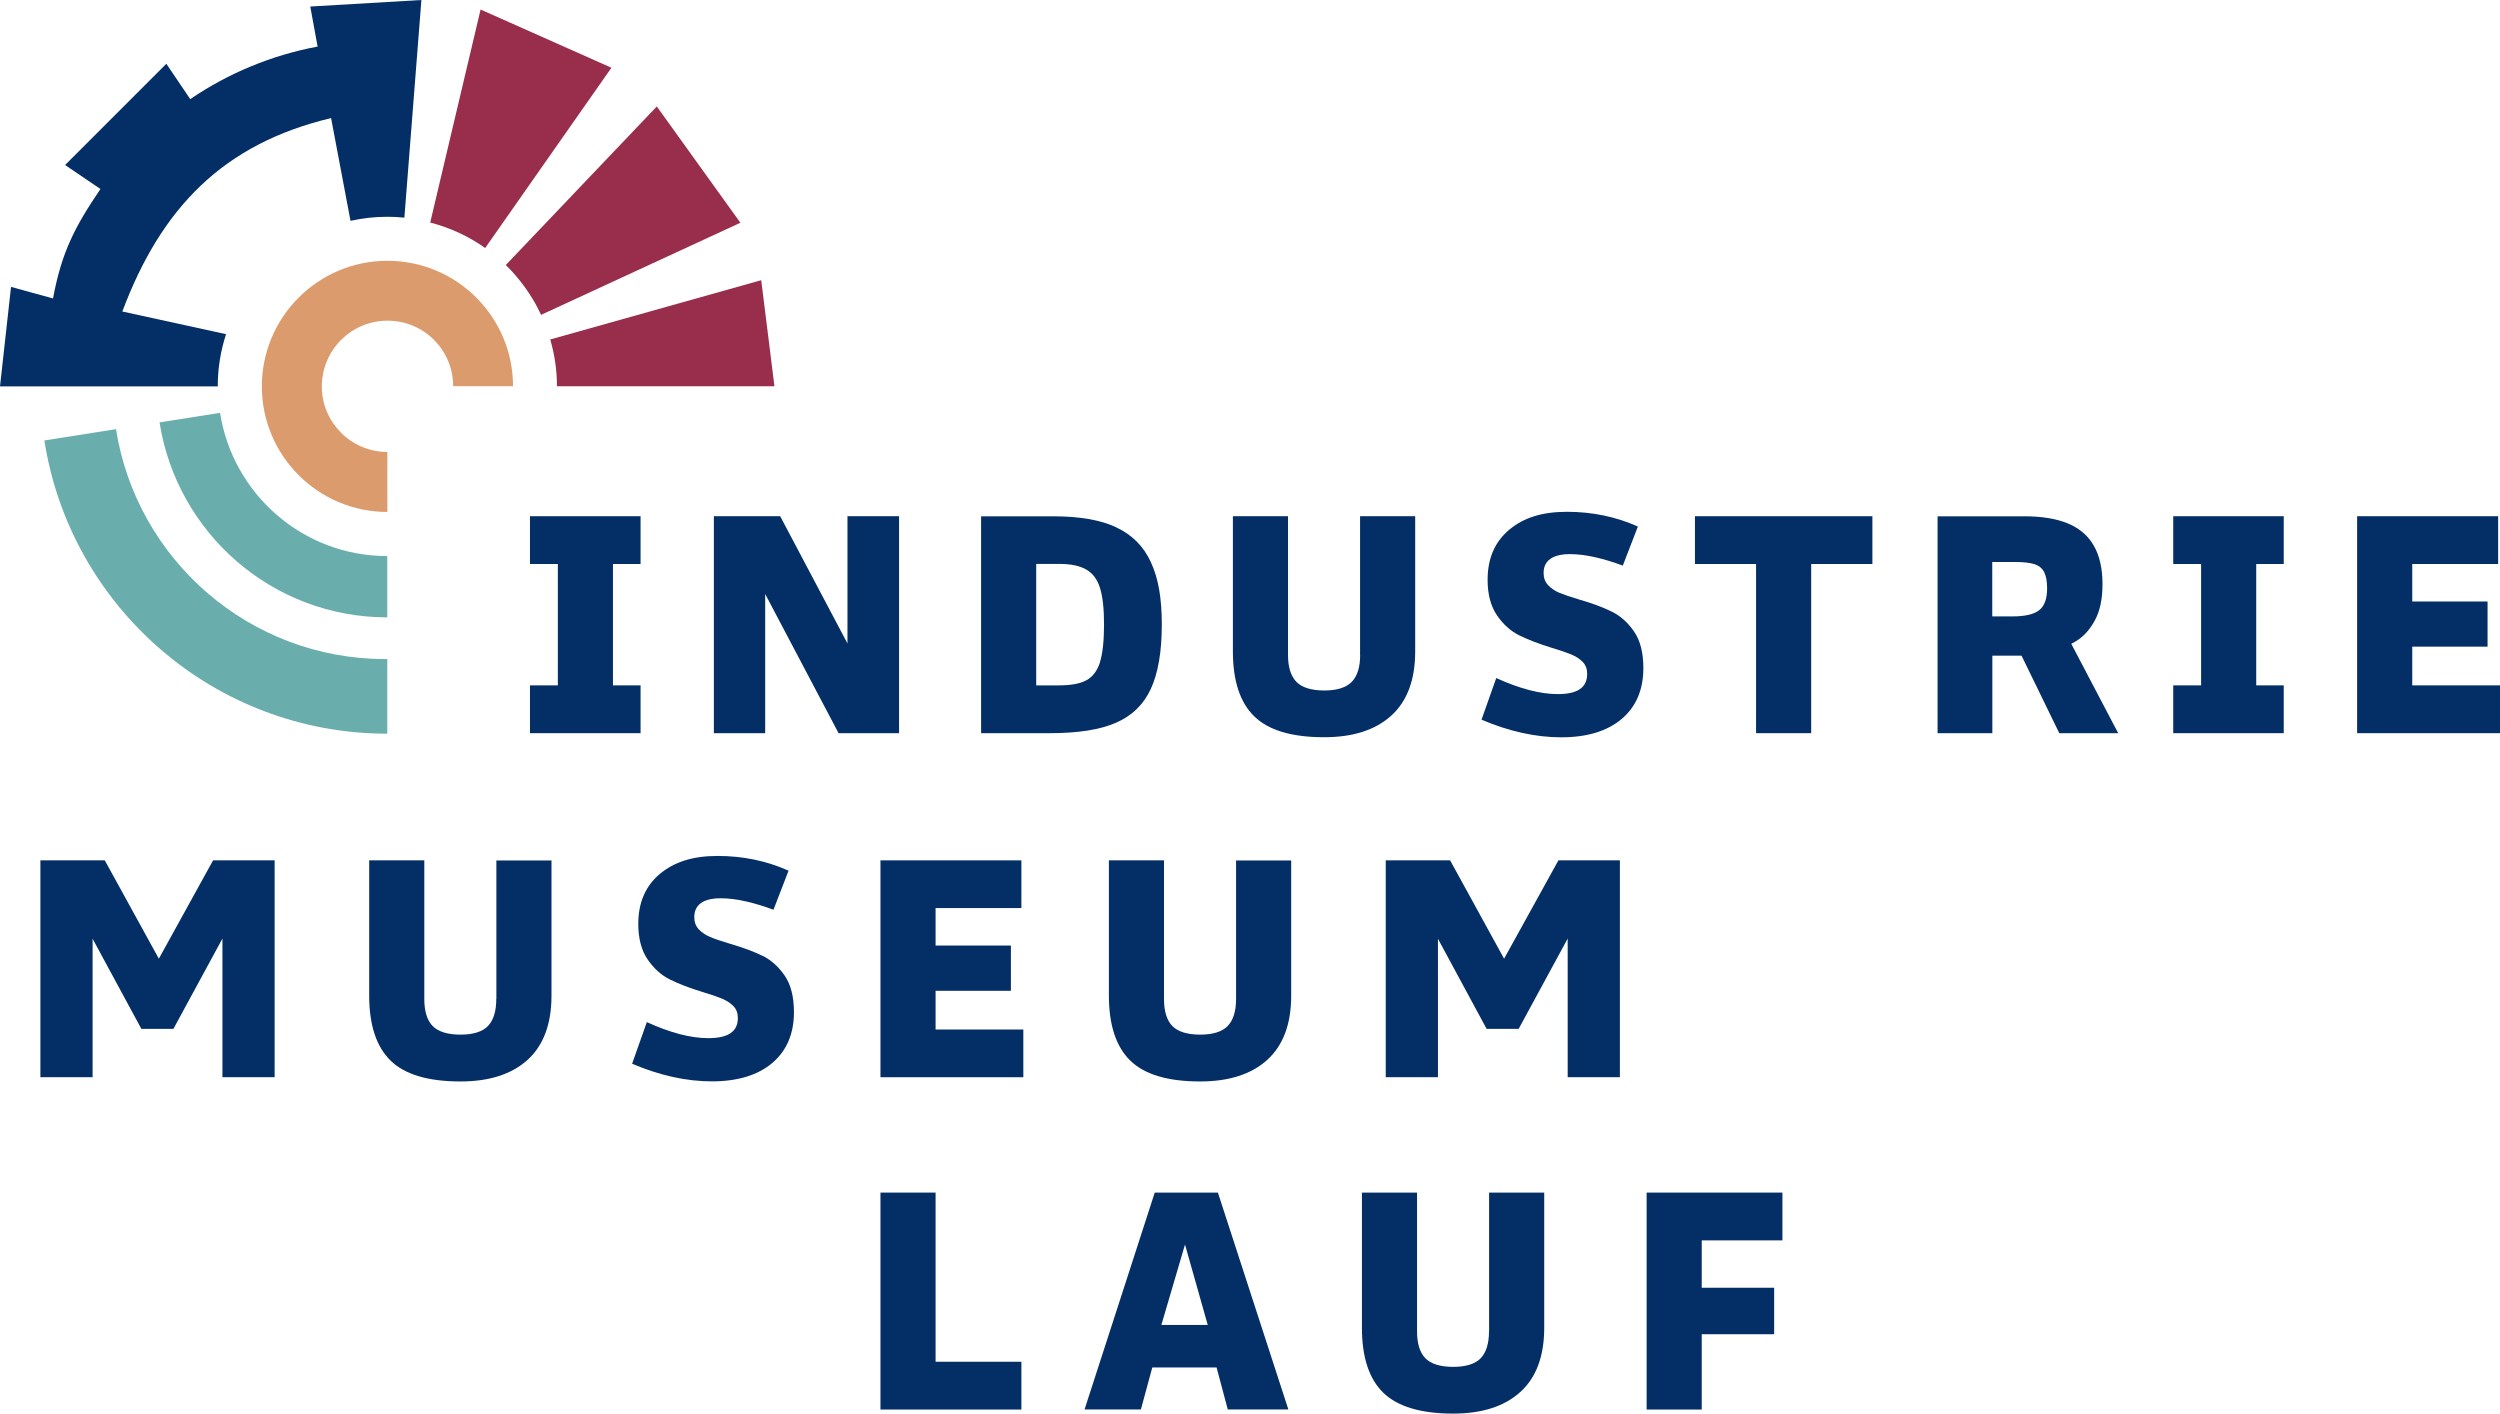
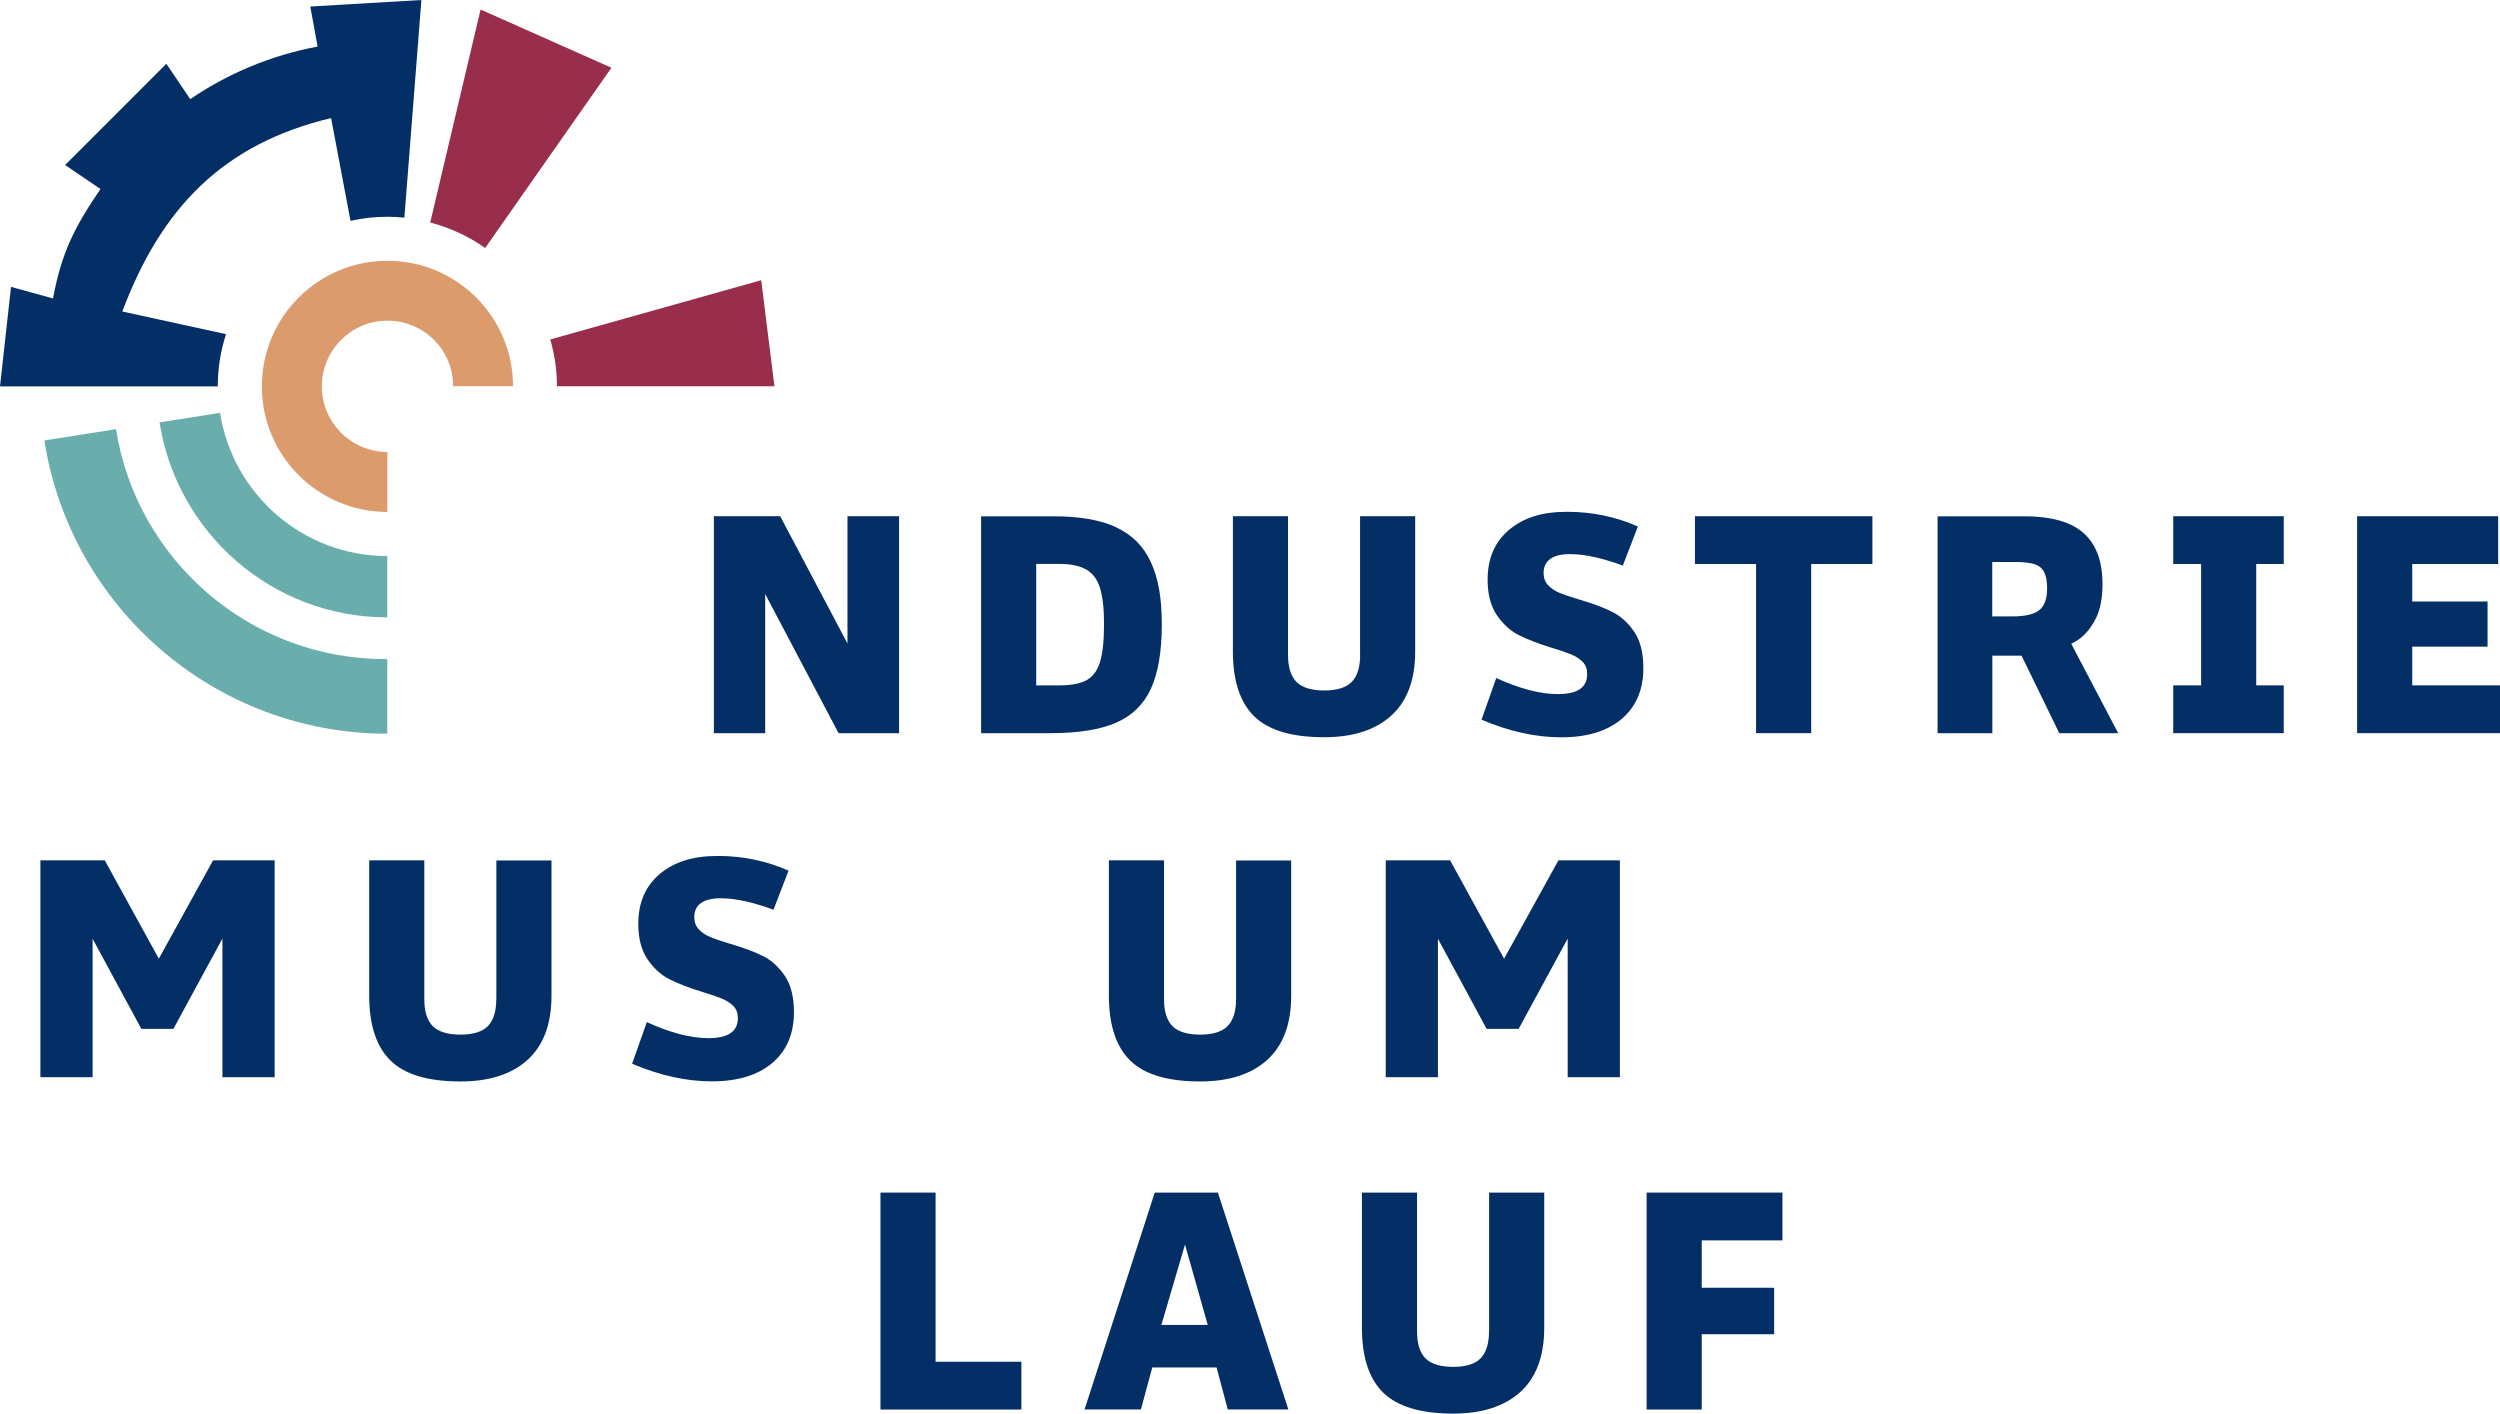
<svg xmlns="http://www.w3.org/2000/svg" id="Ebene_1" data-name="Ebene 1" viewBox="0 0 283.46 160.29">
  <defs>
    <style>
      .cls-1 {
        fill: #982d4c;
      }

      .cls-2 {
        fill: #db9b6d;
      }

      .cls-3 {
        fill: #042f66;
      }

      .cls-4 {
        fill: #69aeac;
      }
    </style>
  </defs>
  <path class="cls-1" d="M69.32,7.68l-14.83-6.6-5.71,24.15c2.27.59,4.37,1.57,6.23,2.89l14.31-20.43h0Z" />
-   <path class="cls-1" d="M83.95,25.26l-9.48-13.19-17.12,17.98c.81.79,1.54,1.65,2.2,2.57.02.03.04.06.06.08.27.38.52.78.77,1.18.08.13.16.25.23.38.22.39.43.79.62,1.2.04.08.09.15.12.24l22.59-10.44h0Z" />
  <path class="cls-2" d="M58.17,43.8c0-7.86-6.38-14.23-14.24-14.23s-14.24,6.38-14.24,14.24,6.37,14.23,14.23,14.24v-6.8c-4.1-.01-7.43-3.34-7.43-7.44s3.33-7.45,7.45-7.45,7.44,3.32,7.44,7.43h6.8Z" />
  <path class="cls-3" d="M45.85,24.68l1.93-24.68-12.6.74.83,4.54c-5.27.99-10.17,3.05-14.44,5.96l-2.71-4.01-11.48,11.48,4.01,2.72c-2.9,4.27-4.4,7.14-5.38,12.41l-4.76-1.31-1.25,11.28h24.69s0,0,0,0c0-2.07.33-4.05.94-5.92l-11.76-2.57c4.43-11.81,11.48-19.02,23.67-21.93l2.19,11.59.02.06c1.34-.3,2.73-.46,4.16-.46.65,0,1.29.03,1.93.1h0Z" />
  <path class="cls-1" d="M87.81,43.8l-1.5-12.03-23.92,6.72c.49,1.69.76,3.47.76,5.31h24.65Z" />
  <path class="cls-4" d="M43.91,63.05c-9.59,0-17.52-7.05-18.96-16.24l-6.86,1.08c1.96,12.52,12.75,22.11,25.82,22.11v-6.95h0Z" />
  <path class="cls-4" d="M13.14,48.66l-8.11,1.28c2.94,18.83,19.22,33.24,38.88,33.25v-8.46c-.07,0-.14,0-.21,0-15.43,0-28.22-11.3-30.55-26.08h0Z" />
  <polygon class="cls-3" points="18.01 108.7 11.88 97.55 4.58 97.55 4.58 122.14 10.5 122.14 10.5 106.44 16.03 116.66 19.66 116.66 25.22 106.42 25.22 122.14 31.14 122.14 31.14 97.55 24.16 97.55 18.01 108.7 18.01 108.7" />
  <path class="cls-3" d="M56.27,113.28c0,1.38-.32,2.4-.94,3.05-.63.65-1.67.98-3.12.98s-2.53-.33-3.16-.98c-.63-.65-.94-1.67-.94-3.05v-15.73h-6.25v15.33c0,3.34.81,5.8,2.43,7.38,1.62,1.58,4.26,2.36,7.92,2.36,3.27,0,5.81-.82,7.61-2.45,1.8-1.64,2.71-4.06,2.71-7.28v-15.33h-6.25v15.73h0Z" />
  <path class="cls-3" d="M86.46,108.38c-.97-.48-2.2-.94-3.71-1.38-.97-.29-1.71-.54-2.23-.76-.52-.22-.95-.51-1.29-.87-.34-.36-.51-.82-.51-1.38,0-.7.25-1.24.76-1.6.51-.36,1.25-.54,2.22-.54.9,0,1.86.12,2.91.36,1.04.24,2.07.56,3.09.94l1.71-4.43c-2.49-1.11-5.17-1.67-8.03-1.67s-4.95.69-6.58,2.05c-1.62,1.37-2.43,3.25-2.43,5.65,0,1.67.36,3.02,1.07,4.05.71,1.03,1.56,1.79,2.54,2.27.98.49,2.22.96,3.72,1.42.9.27,1.61.51,2.14.73.53.22.97.5,1.31.85.34.35.51.8.51,1.36,0,.77-.28,1.35-.84,1.72-.56.38-1.39.56-2.51.56-1.99,0-4.31-.6-6.97-1.82l-1.67,4.72c3.12,1.33,6.14,2,9.05,2s5.21-.7,6.85-2.09c1.63-1.39,2.45-3.31,2.45-5.76,0-1.74-.35-3.12-1.05-4.14-.7-1.02-1.54-1.77-2.51-2.25h0Z" />
-   <polygon class="cls-3" points="106.08 112.34 114.62 112.34 114.62 107.21 106.08 107.21 106.08 102.96 115.81 102.96 115.81 97.55 99.83 97.55 99.83 122.14 116.03 122.14 116.03 116.73 106.08 116.73 106.08 112.34 106.08 112.34" />
  <path class="cls-3" d="M140.15,113.28c0,1.38-.32,2.4-.95,3.05-.63.65-1.67.98-3.12.98s-2.53-.33-3.16-.98c-.63-.65-.94-1.67-.94-3.05v-15.73h-6.25v15.33c0,3.34.81,5.8,2.43,7.38,1.62,1.58,4.26,2.36,7.92,2.36,3.27,0,5.81-.82,7.61-2.45,1.8-1.64,2.71-4.06,2.71-7.28v-15.33h-6.25v15.73h0Z" />
  <polygon class="cls-3" points="176.7 97.55 170.54 108.7 164.42 97.55 157.12 97.55 157.12 122.14 163.04 122.14 163.04 106.44 168.56 116.66 172.19 116.66 177.75 106.42 177.75 122.14 183.67 122.14 183.67 97.55 176.7 97.55 176.7 97.55" />
  <polygon class="cls-3" points="106.08 135.22 99.83 135.22 99.83 159.82 115.81 159.82 115.81 154.4 106.08 154.4 106.08 135.22 106.08 135.22" />
  <path class="cls-3" d="M130.93,135.22l-7.96,24.59h6.39l1.29-4.76h7.29l1.27,4.76h6.87l-7.99-24.59h-7.16ZM136.94,150.23h-5.26l2.68-9.12,2.58,9.12h0Z" />
  <path class="cls-3" d="M168.83,150.95c0,1.38-.32,2.4-.94,3.05-.63.65-1.67.98-3.12.98s-2.53-.33-3.16-.98c-.63-.65-.94-1.67-.94-3.05v-15.73h-6.25v15.33c0,3.34.81,5.8,2.43,7.37,1.62,1.57,4.26,2.36,7.92,2.36,3.27,0,5.81-.82,7.61-2.45,1.8-1.63,2.71-4.06,2.71-7.28v-15.33h-6.25v15.73h0Z" />
  <polygon class="cls-3" points="202.1 140.64 202.1 135.22 186.7 135.22 186.7 159.82 192.95 159.82 192.95 151.28 201.16 151.28 201.16 146.01 192.95 146.01 192.95 140.64 202.1 140.64 202.1 140.64" />
-   <polygon class="cls-3" points="60.09 63.95 63.25 63.95 63.25 77.71 60.09 77.71 60.09 83.13 72.63 83.13 72.63 77.71 69.5 77.71 69.5 63.95 72.63 63.95 72.63 58.53 60.09 58.53 60.09 63.95 60.09 63.95" />
  <polygon class="cls-3" points="96.09 72.96 88.46 58.53 80.94 58.53 80.94 83.13 86.76 83.13 86.76 67.35 95.08 83.13 101.94 83.13 101.94 58.53 96.09 58.53 96.09 72.96 96.09 72.96" />
  <path class="cls-3" d="M126.57,59.79c-1.79-.84-4.18-1.25-7.16-1.25h-8.17v24.59h7.81c3.17,0,5.67-.39,7.48-1.18,1.82-.79,3.14-2.07,3.96-3.85.82-1.78,1.24-4.21,1.24-7.28s-.41-5.29-1.24-7.08c-.82-1.79-2.13-3.11-3.92-3.94h0ZM124.72,75.1c-.32.97-.83,1.65-1.54,2.03-.71.39-1.75.58-3.11.58h-2.58v-13.77h2.65c1.28,0,2.29.21,3.03.64.74.42,1.26,1.13,1.56,2.11.3.98.45,2.34.45,4.09,0,1.91-.16,3.35-.47,4.32h0Z" />
  <path class="cls-3" d="M154.22,74.26c0,1.38-.32,2.4-.95,3.05-.63.65-1.67.98-3.12.98s-2.53-.33-3.16-.98c-.63-.65-.95-1.67-.95-3.05v-15.73h-6.25v15.33c0,3.34.81,5.8,2.43,7.37,1.62,1.58,4.26,2.36,7.92,2.36,3.27,0,5.81-.82,7.61-2.45,1.8-1.63,2.71-4.06,2.71-7.28v-15.33h-6.25v15.73h0Z" />
  <polygon class="cls-3" points="192.18 63.95 199.11 63.95 199.11 83.13 205.36 83.13 205.36 63.95 212.3 63.95 212.3 58.53 192.18 58.53 192.18 63.95 192.18 63.95" />
  <path class="cls-3" d="M235.46,72.65c.84-.52,1.53-1.31,2.09-2.36.56-1.05.84-2.4.84-4.05,0-1.77-.33-3.22-.98-4.36-.65-1.14-1.63-1.98-2.92-2.52-1.3-.54-2.94-.82-4.92-.82h-9.88v24.59h6.21v-8.79h3.31l4.28,8.79h6.68l-5.32-10.13c.21-.11.42-.23.62-.35h0ZM225.89,69.9v-6.18h2.58c.97,0,1.71.09,2.22.25.51.17.87.47,1.09.91.22.44.33,1.05.33,1.85,0,1.16-.3,1.98-.89,2.45-.59.47-1.6.71-3.03.71h-2.29Z" />
  <polygon class="cls-3" points="246.41 63.95 249.57 63.95 249.57 77.71 246.41 77.71 246.41 83.13 258.94 83.13 258.94 77.71 255.82 77.71 255.82 63.95 258.94 63.95 258.94 58.53 246.41 58.53 246.41 63.95 246.41 63.95" />
  <polygon class="cls-3" points="273.51 77.71 273.51 73.32 282.05 73.32 282.05 68.2 273.51 68.2 273.51 63.95 283.25 63.95 283.25 58.53 267.26 58.53 267.26 83.13 283.46 83.13 283.46 77.71 273.51 77.71 273.51 77.71" />
  <path class="cls-3" d="M182.77,69.36c-.97-.48-2.2-.95-3.71-1.38-.97-.29-1.71-.54-2.24-.76-.52-.22-.95-.51-1.29-.87-.34-.36-.51-.82-.51-1.38,0-.7.25-1.24.76-1.6.51-.36,1.25-.54,2.22-.54.9,0,1.86.12,2.91.36,1.04.24,2.07.56,3.09.94l1.71-4.43c-2.49-1.11-5.17-1.67-8.03-1.67s-4.95.68-6.58,2.05c-1.62,1.37-2.43,3.25-2.43,5.65,0,1.67.36,3.02,1.07,4.05.71,1.03,1.56,1.79,2.54,2.27.98.48,2.22.96,3.72,1.42.9.27,1.61.51,2.14.73.53.22.97.5,1.31.85.34.35.51.8.51,1.36,0,.78-.28,1.35-.83,1.73-.56.38-1.39.56-2.51.56-1.99,0-4.31-.61-6.97-1.82l-1.67,4.72c3.12,1.33,6.14,2,9.05,2s5.21-.7,6.85-2.09c1.63-1.39,2.45-3.31,2.45-5.76,0-1.74-.35-3.12-1.05-4.14-.7-1.02-1.54-1.77-2.51-2.25h0Z" />
</svg>